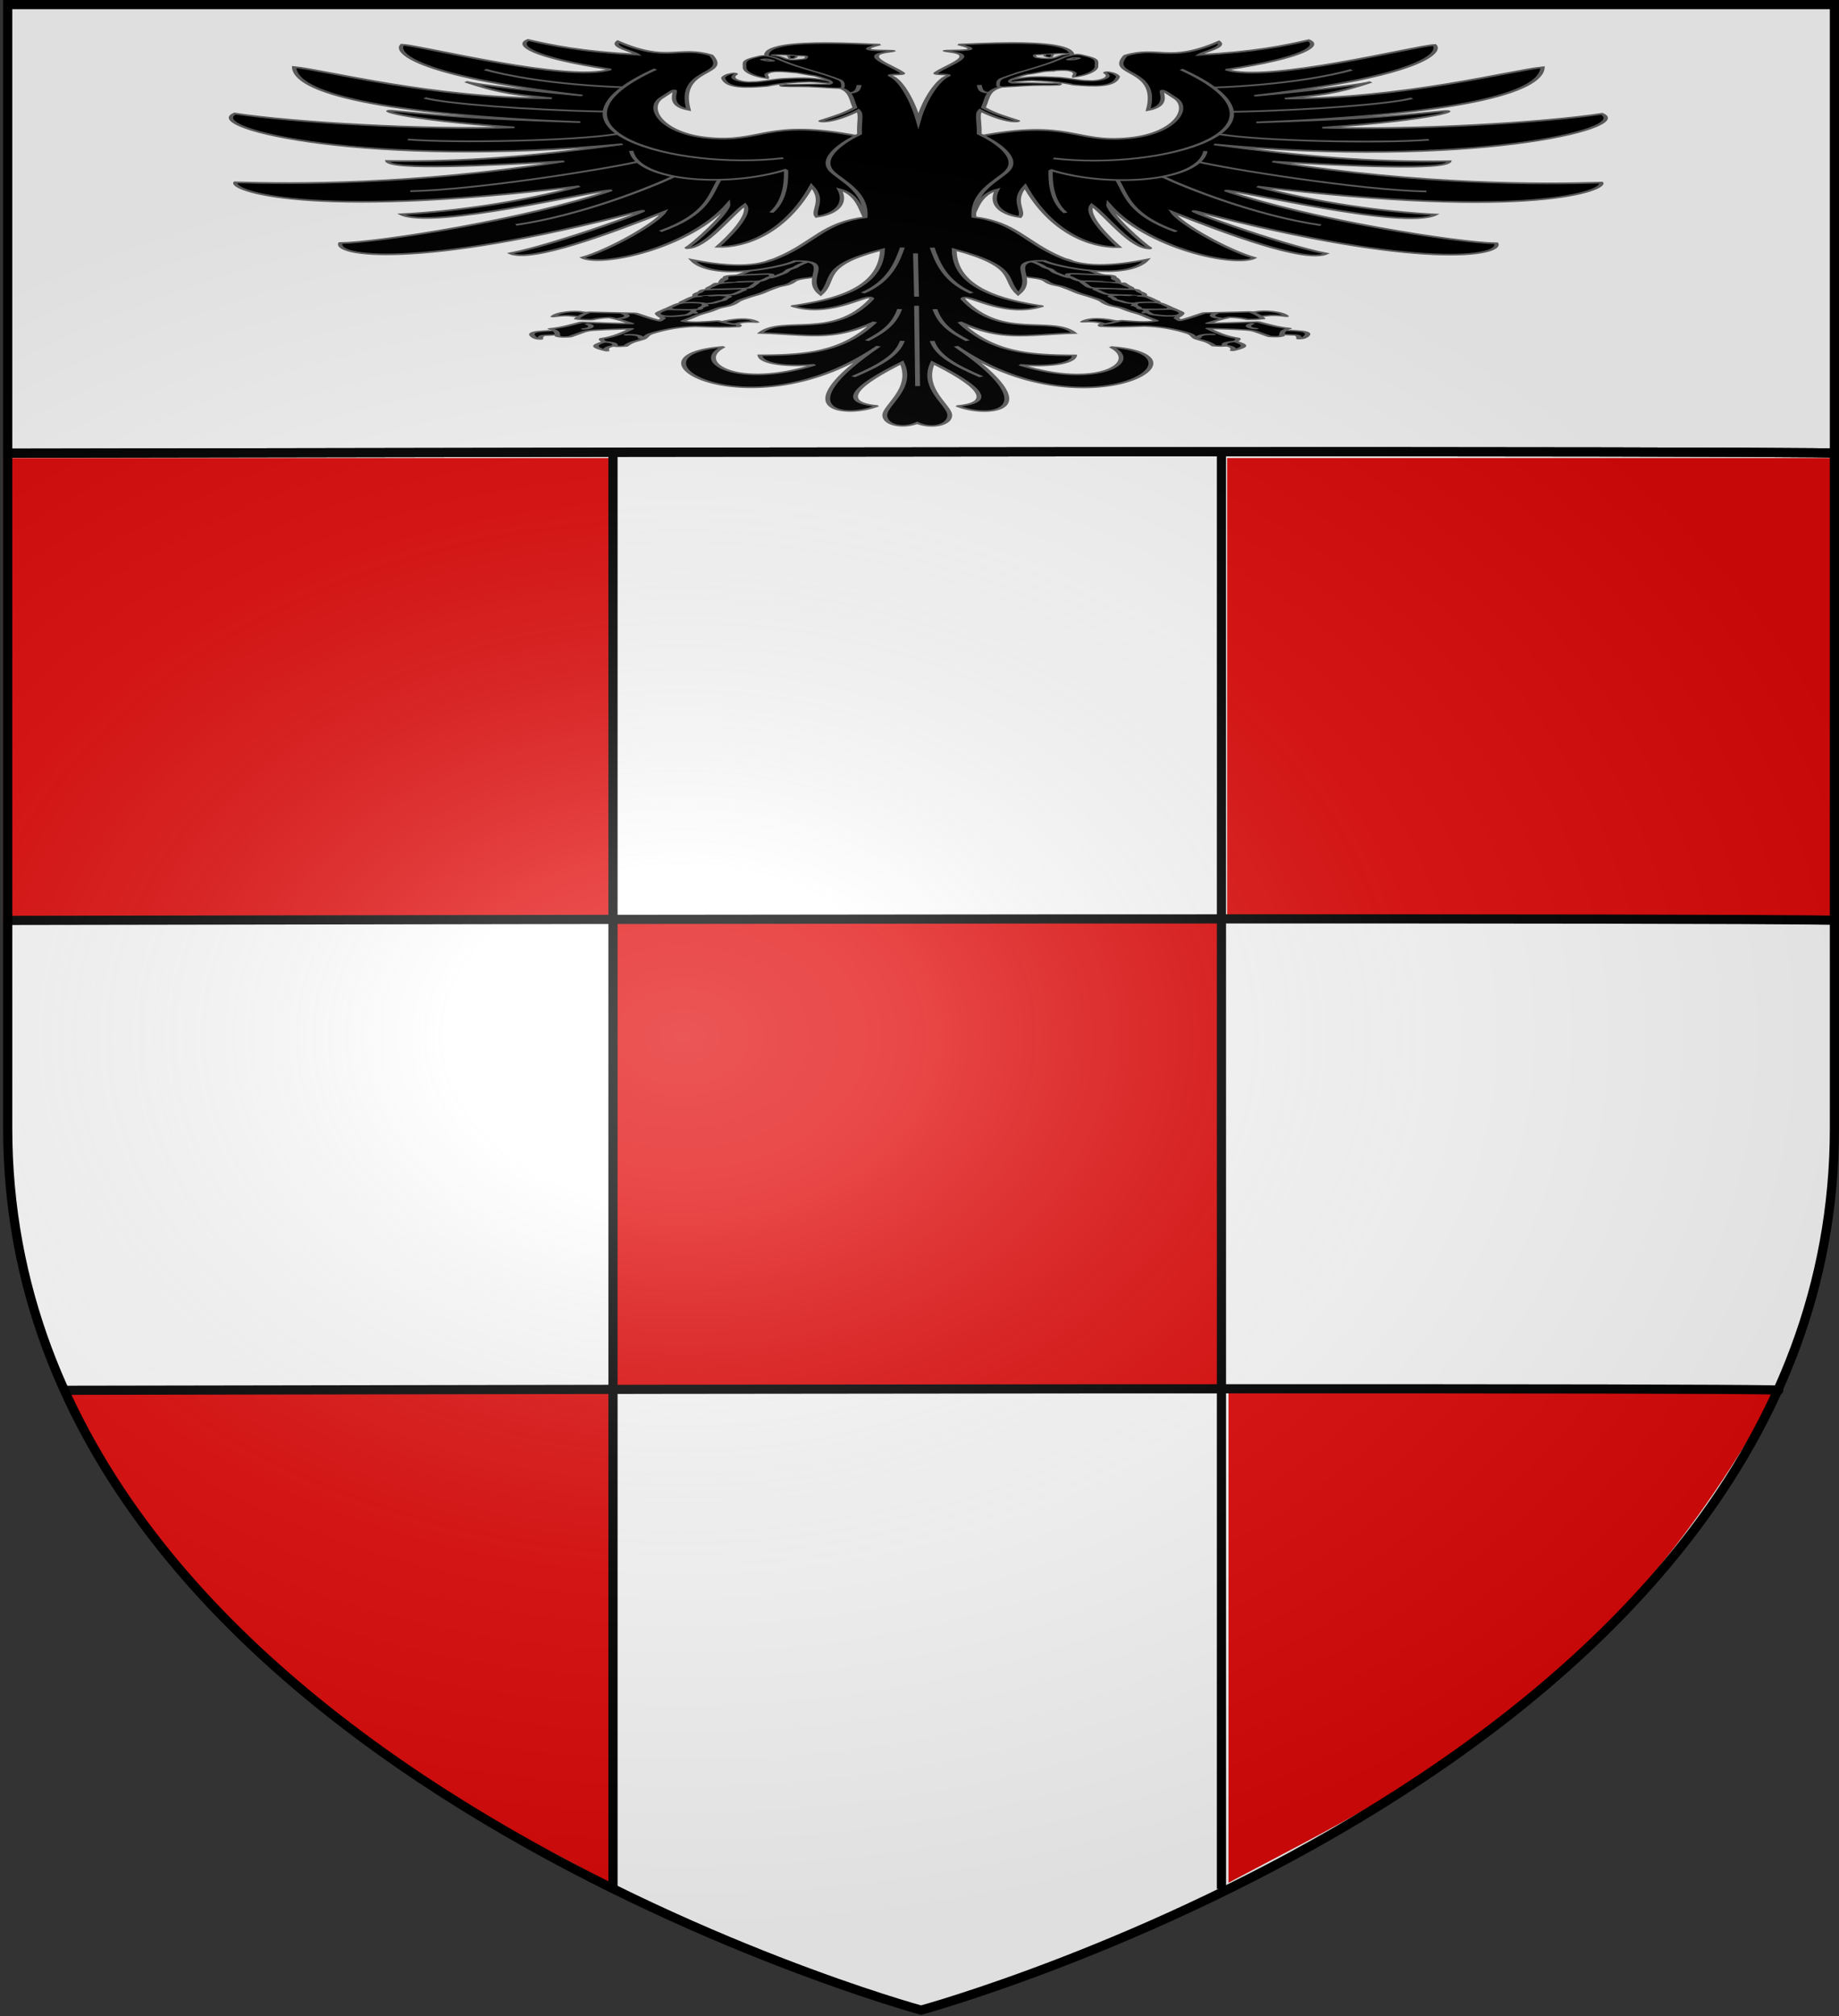
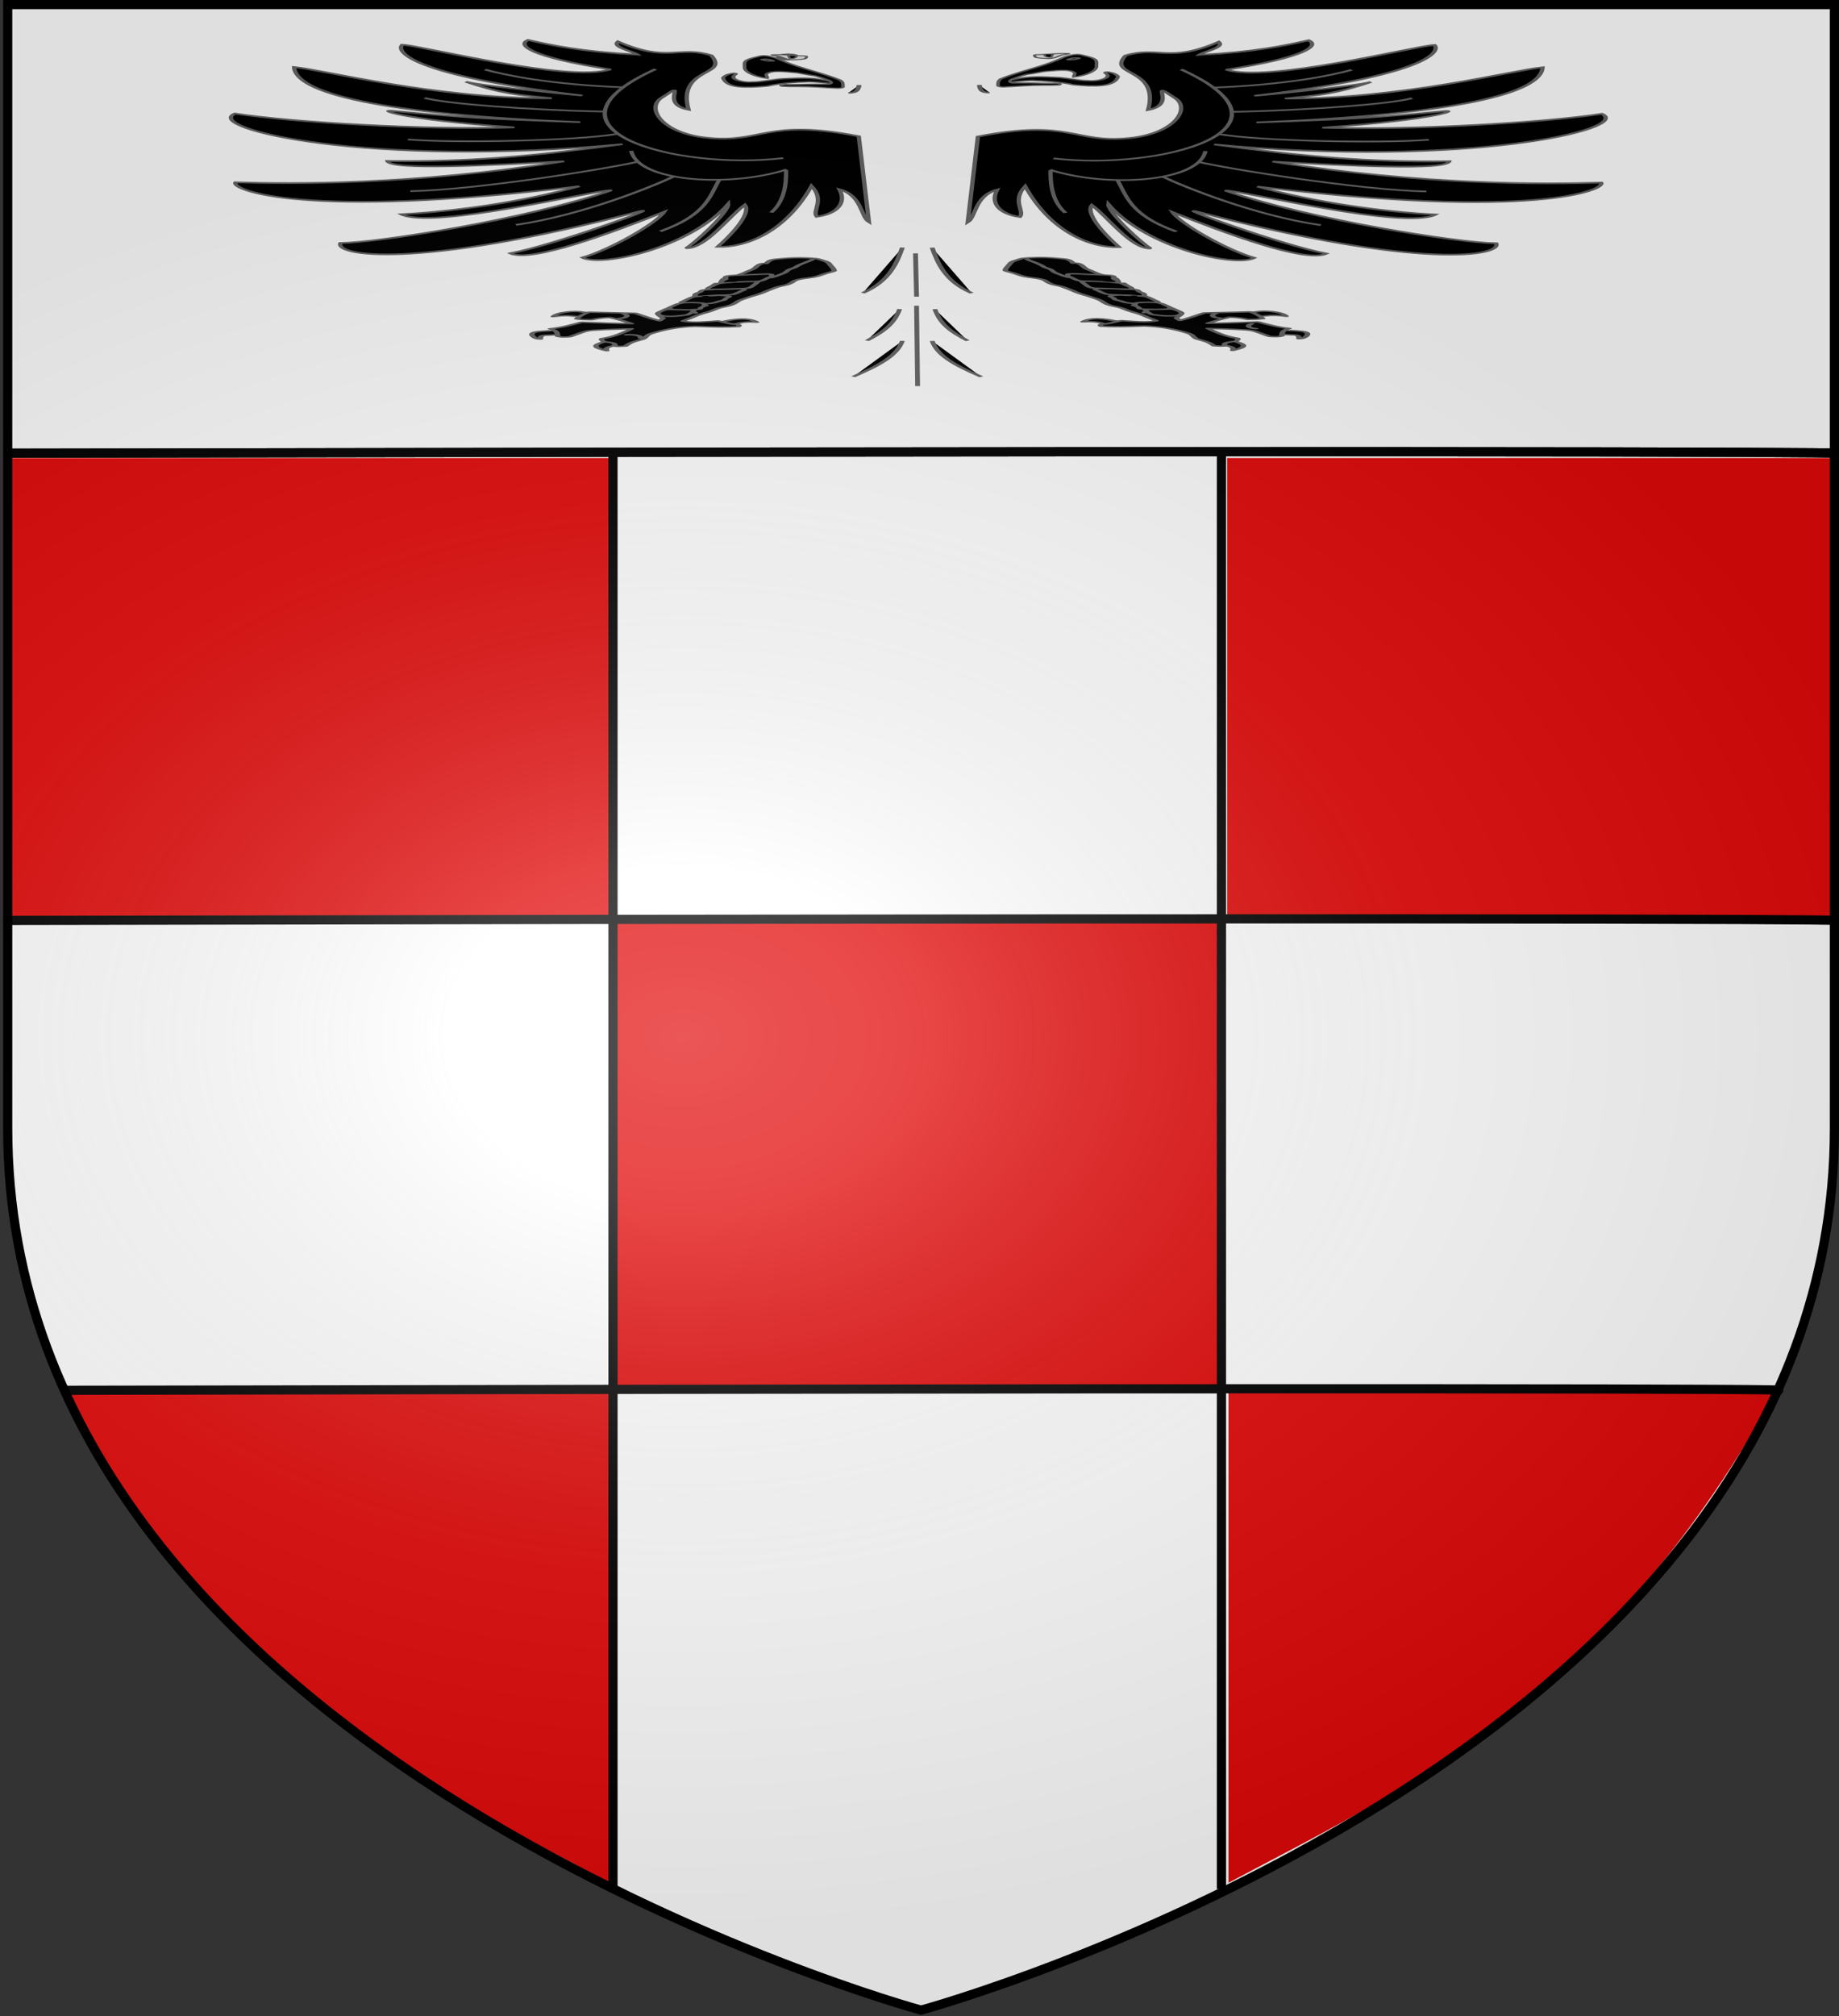
<svg xmlns="http://www.w3.org/2000/svg" xmlns:ns1="http://sodipodi.sourceforge.net/DTD/sodipodi-0.dtd" xmlns:ns2="http://www.inkscape.org/namespaces/inkscape" xmlns:xlink="http://www.w3.org/1999/xlink" height="658.974" width="601.465" version="1.0" id="svg2" ns1:version="0.32" ns2:version="0.46" ns1:docname="Blason_ville_It_Gignod_(AO).svg" ns1:docbase="C:\Documents and Settings\Propriétaire\Bureau" ns2:export-filename="/Users/olivier/Desktop/Blason Rouge/Blason_Vide_3D.png" ns2:export-xdpi="144" ns2:export-ydpi="144" ns2:output_extension="org.inkscape.output.svg.inkscape">
  <rect width="100%" height="100%" fill="#333333" stroke="none" />
  <ns1:namedview ns2:window-height="1113" ns2:window-width="1595" ns2:pageshadow="2" ns2:pageopacity="0.0" guidetolerance="10.0" gridtolerance="10.0" objecttolerance="10.0" borderopacity="1.0" bordercolor="#666666" pagecolor="#ffffff" id="base" showgrid="true" height="660px" ns2:zoom="0.87897132" ns2:cx="17.951067" ns2:cy="329.48697" ns2:window-x="1718" ns2:window-y="16" ns2:current-layer="layer4" showguides="true" ns2:guide-bbox="true" ns2:snap-nodes="false">
    <ns2:grid type="xygrid" id="grid2423" visible="true" enabled="true" spacingx="30px" spacingy="30px" />
  </ns1:namedview>
  <desc id="desc4">Flag of Canton of Valais (Wallis)</desc>
  <defs id="defs6">
    <linearGradient id="linearGradient2893">
      <stop style="stop-color:white;stop-opacity:0.314;" offset="0" id="stop2895" />
      <stop id="stop2897" offset="0.19" style="stop-color:white;stop-opacity:0.251;" />
      <stop style="stop-color:#6b6b6b;stop-opacity:0.125;" offset="0.6" id="stop2901" />
      <stop style="stop-color:black;stop-opacity:0.125;" offset="1" id="stop2899" />
    </linearGradient>
    <radialGradient ns2:collect="always" xlink:href="#linearGradient2893" id="radialGradient3163" gradientUnits="userSpaceOnUse" gradientTransform="matrix(1.354,0,0,0.977,-77.582,118.629)" cx="221.445" cy="226.331" fx="221.445" fy="226.331" r="300" />
    <pattern patternUnits="userSpaceOnUse" width="178.168" height="199.71" patternTransform="translate(-328.318,-112.593)" id="pattern4124">
      <g transform="matrix(0.806,0,0,0.77,264.813,86.782)" id="g4119">
        <path style="fill:#fcef3c;fill-opacity:1;stroke:#000000;stroke-width:3.807;stroke-miterlimit:4;stroke-dasharray:none;stroke-opacity:1;display:inline" ns1:nodetypes="cccccccccccccccccccccccccccccccccccccccc" id="path4262" d="M -267.374,-6.853 L -272.223,16.977 L -277.071,-6.853 L -277.071,-26.381 L -277.071,-51.594 L -302.284,-51.594 L -302.284,-37.048 L -311.982,-37.048 L -311.982,-51.594 L -326.528,-51.594 L -326.528,-61.291 L -311.982,-61.291 L -311.982,-75.837 L -302.284,-75.837 L -302.284,-61.291 L -277.071,-61.291 L -277.071,-86.504 L -291.617,-86.504 L -291.617,-96.202 L -277.071,-96.202 L -277.071,-110.748 L -267.374,-110.748 L -267.374,-96.202 L -252.828,-96.202 L -252.828,-86.504 L -267.374,-86.504 L -267.374,-61.291 L -242.161,-61.291 L -242.161,-75.837 L -232.463,-75.837 L -232.463,-61.291 L -217.917,-61.291 L -217.917,-51.594 L -232.463,-51.594 L -232.463,-37.048 L -242.161,-37.048 L -242.161,-51.594 L -267.374,-51.594 L -267.374,-26.381 L -267.374,-6.853 z" ns2:tile-cx="-271.30875" ns2:tile-cy="-47.720769" ns2:tile-w="108.61065" ns2:tile-h="127.72503" ns2:tile-x0="-325.61408" ns2:tile-y0="-111.58328" />
        <use height="658.974" width="601.465" x="0" y="0" ns2:tiled-clone-of="#path4262" xlink:href="#path4262" id="use2607" />
        <use height="658.974" width="601.465" x="0" y="0" ns2:tiled-clone-of="#path4262" xlink:href="#path4262" transform="translate(108.611,127.725)" id="use2613" />
      </g>
    </pattern>
  </defs>
  <g ns2:groupmode="layer" id="layer3" ns2:label="Fond écu" style="display:inline" transform="translate(0.914,-0.835)">
    <path ns1:nodetypes="cccccc" d="M 300.809,658.259 C 300.809,658.259 599.532,576.876 599.532,370.046 C 599.532,163.217 599.532,2.708 599.532,2.708 L 2.086,2.708 L 2.086,370.046 C 2.086,576.876 300.809,658.259 300.809,658.259 z" style="opacity:1;fill:#ffffff;fill-opacity:1;fill-rule:evenodd;stroke:none;stroke-width:3;stroke-linecap:butt;stroke-linejoin:miter;stroke-miterlimit:4;stroke-dasharray:none;stroke-opacity:1;display:inline" id="path2458" ns2:export-xdpi="144" ns2:export-ydpi="144" />
  </g>
  <g ns2:groupmode="layer" id="layer4" ns2:label="Meubles" style="opacity:1;display:inline" transform="translate(0.914,-0.835)">
    <g id="g6475" ns2:label="Calque 1" transform="matrix(1.001,0,0,0.725,-63.128,-176.192)" style="opacity:1;stroke:none">
      <g transform="translate(62.857,493.791)" style="opacity:1;display:inline;stroke:none" id="g6477">
        <g id="g5810" style="stroke:none" />
        <g id="g6515" style="stroke:none">
          <rect id="rect4923" style="opacity:1;fill:none;fill-opacity:1;fill-rule:nonzero;stroke:none;stroke-width:7.56;stroke-linecap:round;stroke-linejoin:round;stroke-miterlimit:4;stroke-dasharray:none;stroke-opacity:1;display:inline" y="3.375078e-14" x="0" height="660" width="600" />
        </g>
      </g>
      <rect y="686.648" x="314.286" height="45.714" width="0" id="rect4632" style="fill:#ff0000;fill-opacity:1;stroke-width:5.394;stroke-miterlimit:4;stroke-dasharray:none;stroke:none" />
    </g>
    <path style="opacity:1;fill:#e20909;fill-opacity:1;fill-rule:nonzero;stroke:none;stroke-width:3;stroke-linecap:butt;stroke-linejoin:miter;marker:none;marker-start:none;marker-mid:none;marker-end:none;stroke-miterlimit:4;stroke-dasharray:none;stroke-dashoffset:0;stroke-opacity:1;visibility:visible;display:inline;overflow:visible" d="M 0.212,150.567 L 0.212,302.372 L 200.157,302.372 C 200.157,189.349 200.157,150.567 200.157,150.567 L 0.212,150.567 z" id="rect2792" />
    <use x="0" y="0" xlink:href="#rect2792" id="use2427" transform="translate(400.229,0)" width="601.465" height="658.974" style="stroke:none" />
    <use x="0" y="0" xlink:href="#rect2792" id="use2429" transform="translate(199.473,151.313)" width="601.465" height="658.974" style="stroke:none" />
    <path id="use2431" d="M 18.799,454.332 C 74.779,555.707 137.648,583.92 198.744,616.375 C 198.744,495.73 198.744,454.332 198.744,454.332 L 18.799,454.332 z" style="fill:#e20909;fill-opacity:1;fill-rule:nonzero;stroke:none;stroke-width:3;stroke-linecap:butt;stroke-linejoin:miter;marker:none;marker-start:none;marker-mid:none;marker-end:none;stroke-miterlimit:4;stroke-dasharray:none;stroke-dashoffset:0;stroke-opacity:1;visibility:visible;display:inline;overflow:visible" ns1:nodetypes="cccc" />
    <use x="0" y="0" xlink:href="#use2431" id="use2437" transform="matrix(-1,0,0,1,599.634,-0.138)" width="601.465" height="658.974" style="stroke:none" />
    <path style="fill:none;fill-rule:evenodd;stroke:#000000;stroke-width:3;stroke-linecap:butt;stroke-linejoin:miter;stroke-opacity:1;stroke-miterlimit:4;stroke-dasharray:none" d="M 2.275,148.15 C 598.427,147.012 602.978,148.15 602.978,148.15" id="path3209" transform="translate(-0.914,0.835)" />
    <use x="0" y="0" xlink:href="#path3209" id="use3211" />
    <use style="opacity:1;display:inline" x="0" y="0" xlink:href="#path3209" id="use3213" transform="translate(-1.138,152.704)" width="601.465" height="658.974" />
    <path id="use3215" d="M 20.702,455.277 C 616.854,454.14 580.405,455.277 580.405,455.277" style="opacity:1;fill:none;fill-rule:evenodd;stroke:#000000;stroke-width:3;stroke-linecap:butt;stroke-linejoin:miter;stroke-miterlimit:4;stroke-dasharray:none;stroke-opacity:1" ns1:nodetypes="cc" />
    <path id="use3219" d="M 199.573,618.274 L 199.573,149.746" style="opacity:1;fill:none;fill-rule:evenodd;stroke:#000000;stroke-width:3;stroke-linecap:butt;stroke-linejoin:miter;stroke-miterlimit:4;stroke-dasharray:none;stroke-opacity:1" ns1:nodetypes="cc" />
    <use x="0" y="0" xlink:href="#use3219" id="use3223" transform="translate(199,0)" width="601.465" height="658.974" />
    <g transform="matrix(1,0,0,0.311,561.595,-160.358)" style="display:inline" id="g2811">
      <g transform="matrix(-0.788,0,0,0.991,39.002,494.964)" style="fill:#000000;stroke:#666666;stroke-width:1.792;stroke-opacity:1;display:inline" id="g27616">
        <path d="M 296.228,82.542 C 282.841,71.898 278.126,90.64 257.513,67.953 C 254.767,73.884 263.586,78.121 265.679,81.783 C 241.871,78.53 230.46,72.055 220.231,66.332 C 215.388,71.67 221.3,84.48 254.341,97.453 C 237.012,111.738 175.58,72.02 167.978,71.269 C 164.952,79.188 173.424,104.331 240.899,124.577 C 250.74,127.337 199.292,114.889 194.31,110.442 C 209.898,123.966 216.536,124.44 229.982,128.097 C 181.177,128.538 135.109,97.793 123.104,94.956 C 123.546,122.34 158.54,145.224 241.867,153.375 C 200.389,149.802 190.856,147.904 164.778,141.638 C 156.82,139.089 165.73,150.361 214.471,158.952 C 176.502,161.763 122.968,153.705 98.506,144.29 C 85.16,160.059 154.616,202.071 259.4,176.726 C 220.721,190.031 195.273,195.673 161.791,194.584 C 162.937,204.825 204.755,199.15 235.139,194.903 C 172.249,220.223 122.503,219.024 98.808,217.235 C 96.44,224.875 126.868,257.072 241.463,221.359 C 216.841,238.636 189.195,248.218 167.505,251.092 C 180.199,268.013 248.659,224.877 254.736,225.714 C 218.903,256.899 157.786,281.125 142.347,281.618 C 139.686,294.63 172.429,310.677 265.955,248.348 C 277.88,240.401 232.056,283.042 212.817,292.542 C 221.502,302.832 254.548,270.893 276.732,248.517 C 273.563,260.716 254.261,288.673 242.728,297.037 C 250.289,307.413 286.916,287.604 303.273,240.105 C 303.729,248.727 288.486,283.707 285.738,287.026 C 293.635,288.055 303.695,253.166 310.165,241.077 C 313.262,251.147 303.016,276.459 298.846,285.613 C 310.288,286.699 326.979,270.484 337.856,221.025 C 343.585,236.554 337.899,247.346 340.056,253.704 C 348.644,250.44 352.482,238.911 349.446,224.72 C 358.934,231.243 358.257,253.998 361.678,259.293 L 357.458,168.379 C 318.989,149.2 317.74,175.953 294.452,169.961 C 275.611,165.113 269.16,138.6 275.425,127.899 C 288.077,106.29 273.663,133.724 286.807,140.166 C 281.777,94.431 304.148,105.154 296.228,82.542 z" style="fill:#000000;fill-opacity:1;fill-rule:evenodd;stroke:#666666;stroke-width:1.792px;stroke-linecap:butt;stroke-linejoin:miter;stroke-opacity:1" id="path27620" />
        <g style="fill:#000000;stroke:#666666;stroke-width:1.792;stroke-opacity:1" id="g27622">
          <g style="fill:#000000;stroke:#666666;stroke-width:1.792;stroke-opacity:1" id="g27624">
            <g style="fill:#000000;stroke:#666666;stroke-width:1.792;stroke-opacity:1;display:inline" id="g27626">
              <path d="M 273.134,97.116 C 219.052,159.756 280.842,205.02 326.123,191.532" style="fill:none;fill-rule:evenodd;stroke:#666666;stroke-width:1.792px;stroke-linecap:butt;stroke-linejoin:miter;stroke-opacity:1" id="path27628" />
              <path d="M 202.321,97.597 C 210.579,103.622 229.635,113.458 259.164,116.384" style="fill:#000000;fill-rule:evenodd;stroke:#666666;stroke-width:1.792px;stroke-linecap:butt;stroke-linejoin:miter;stroke-opacity:1" id="path27630" />
              <path d="M 177.272,127.705 C 185.529,133.729 220.482,140.675 251.938,142.156" style="fill:#000000;fill-rule:evenodd;stroke:#666666;stroke-width:1.792px;stroke-linecap:butt;stroke-linejoin:miter;stroke-opacity:1;display:inline" id="path27632" />
              <path d="M 170.287,171.782 C 190.587,175.88 239.51,173.191 256.996,166.001" style="fill:#000000;fill-rule:evenodd;stroke:#666666;stroke-width:1.792px;stroke-linecap:butt;stroke-linejoin:miter;stroke-opacity:1;display:inline" id="path27634" />
            </g>
            <path d="M 171.329,226.614 C 199.058,225.275 254.683,202.212 266.215,195.064" style="fill:#000000;fill-rule:evenodd;stroke:#666666;stroke-width:1.792px;stroke-linecap:butt;stroke-linejoin:miter;stroke-opacity:1;display:inline" id="path27636" />
            <path d="M 263.018,183.825 C 265.815,216.79 303.786,223.022 327.568,203.575" style="fill:#000000;fill-rule:evenodd;stroke:#666666;stroke-width:1.792px;stroke-linecap:butt;stroke-linejoin:miter;stroke-opacity:1" id="path27638" />
            <path d="M 215.134,262.355 C 242.381,252.344 271.994,221.574 280.635,211.054" style="fill:#000000;fill-rule:evenodd;stroke:#666666;stroke-width:1.792px;stroke-linecap:butt;stroke-linejoin:miter;stroke-opacity:1;display:inline" id="path27640" />
            <path d="M 275.067,269.208 C 294.607,251.491 295.725,230.836 299.549,214.536" style="fill:#000000;fill-rule:evenodd;stroke:#666666;stroke-width:1.792px;stroke-linecap:butt;stroke-linejoin:miter;stroke-opacity:1;display:inline" id="path27642" />
            <path d="M 321.108,249.29 C 327.641,235.426 327.314,211.881 327.284,204.252" style="fill:#000000;fill-rule:evenodd;stroke:#666666;stroke-width:1.792px;stroke-linecap:butt;stroke-linejoin:miter;stroke-opacity:1;display:inline" id="path27644" />
          </g>
        </g>
      </g>
      <g transform="matrix(0.788,0,0,0.991,-563.318,494.675)" style="fill:#000000;fill-opacity:1;stroke:#666666;stroke-width:1.792;stroke-opacity:1" id="g27600">
        <path d="M 331.346,83.689 C 331.346,84.767 330.552,85.64 329.572,85.64 C 328.593,85.64 327.798,84.767 327.798,83.689 C 327.798,82.612 328.593,81.738 329.572,81.738 C 330.552,81.738 331.346,82.612 331.346,83.689 z" transform="matrix(1.4,0,0,1,-133.248,0.581)" style="opacity:1;fill:#000000;fill-opacity:1;fill-rule:nonzero;stroke:#666666;stroke-width:3.584;stroke-linecap:round;stroke-linejoin:miter;stroke-miterlimit:4;stroke-dasharray:none;stroke-opacity:1" id="path7985" />
        <path d="M 296.228,82.542 C 282.841,71.898 278.126,90.64 257.513,67.953 C 254.767,73.884 263.586,78.121 265.679,81.783 C 241.871,78.53 230.46,72.055 220.231,66.332 C 215.388,71.67 221.3,84.48 254.341,97.453 C 237.012,111.738 175.58,72.02 167.978,71.269 C 164.952,79.188 173.424,104.331 240.899,124.577 C 250.74,127.337 199.292,114.889 194.31,110.442 C 209.898,123.966 216.536,124.44 229.982,128.097 C 181.177,128.538 135.109,97.793 123.104,94.956 C 123.546,122.34 158.54,145.224 241.867,153.375 C 200.389,149.802 190.856,147.904 164.778,141.638 C 156.82,139.089 165.73,150.361 214.471,158.952 C 176.502,161.763 122.968,153.705 98.506,144.29 C 85.16,160.059 154.616,202.071 259.4,176.726 C 220.721,190.031 195.273,195.673 161.791,194.584 C 162.937,204.825 204.755,199.15 235.139,194.903 C 172.249,220.223 122.503,219.024 98.808,217.235 C 96.44,224.875 126.868,257.072 241.463,221.359 C 216.841,238.636 189.195,248.218 167.505,251.092 C 180.199,268.013 248.659,224.877 254.736,225.714 C 218.903,256.899 157.786,281.125 142.347,281.618 C 139.686,294.63 172.429,310.677 265.955,248.348 C 277.88,240.401 232.056,283.042 212.817,292.542 C 221.502,302.832 254.548,270.893 276.732,248.517 C 273.563,260.716 254.261,288.673 242.728,297.037 C 250.289,307.413 286.916,287.604 303.273,240.105 C 303.729,248.727 288.486,283.707 285.738,287.026 C 293.635,288.055 303.695,253.166 310.165,241.077 C 313.262,251.147 303.016,276.459 298.846,285.613 C 310.288,286.699 326.979,270.484 337.856,221.025 C 343.585,236.554 337.899,247.346 340.056,253.704 C 348.644,250.44 352.482,238.911 349.446,224.72 C 358.934,231.243 358.257,253.998 361.678,259.293 L 357.458,168.379 C 318.989,149.2 317.74,175.953 294.452,169.961 C 275.611,165.113 269.16,138.6 275.425,127.899 C 288.077,106.29 273.663,133.724 286.807,140.166 C 281.777,94.431 304.148,105.154 296.228,82.542 z" style="fill:#000000;fill-opacity:1;fill-rule:evenodd;stroke:#666666;stroke-width:1.792px;stroke-linecap:butt;stroke-linejoin:miter;stroke-opacity:1" id="path25522" />
        <g style="fill:#000000;fill-opacity:1;stroke:#666666;stroke-width:1.792;stroke-opacity:1" id="g26517">
          <g style="fill:#000000;fill-opacity:1;stroke:#666666;stroke-width:1.792;stroke-opacity:1" id="g26535">
            <g style="fill:#000000;fill-opacity:1;stroke:#666666;stroke-width:1.792;stroke-opacity:1;display:inline" id="g26524">
              <path d="M 273.134,97.116 C 219.052,159.756 280.842,205.02 326.123,191.532" style="fill:none;fill-opacity:1;fill-rule:evenodd;stroke:#666666;stroke-width:1.792px;stroke-linecap:butt;stroke-linejoin:miter;stroke-opacity:1" id="path26493" />
              <path d="M 202.321,97.597 C 210.579,103.622 229.635,113.458 259.164,116.384" style="fill:#000000;fill-opacity:1;fill-rule:evenodd;stroke:#666666;stroke-width:1.792px;stroke-linecap:butt;stroke-linejoin:miter;stroke-opacity:1" id="path26495" />
              <path d="M 177.272,127.705 C 185.529,133.729 220.482,140.675 251.938,142.156" style="fill:#000000;fill-opacity:1;fill-rule:evenodd;stroke:#666666;stroke-width:1.792px;stroke-linecap:butt;stroke-linejoin:miter;stroke-opacity:1;display:inline" id="path26497" />
              <path d="M 170.287,171.782 C 190.587,175.88 239.51,173.191 256.996,166.001" style="fill:#000000;fill-opacity:1;fill-rule:evenodd;stroke:#666666;stroke-width:1.792px;stroke-linecap:butt;stroke-linejoin:miter;stroke-opacity:1;display:inline" id="path26501" />
            </g>
            <path d="M 171.329,226.614 C 199.058,225.275 254.683,202.212 266.215,195.064" style="fill:#000000;fill-opacity:1;fill-rule:evenodd;stroke:#666666;stroke-width:1.792px;stroke-linecap:butt;stroke-linejoin:miter;stroke-opacity:1;display:inline" id="path26499" />
            <path d="M 263.018,183.825 C 265.815,216.79 303.786,223.022 327.568,203.575" style="fill:#000000;fill-opacity:1;fill-rule:evenodd;stroke:#666666;stroke-width:1.792px;stroke-linecap:butt;stroke-linejoin:miter;stroke-opacity:1" id="path26503" />
            <path d="M 215.134,262.355 C 242.381,252.344 271.994,221.574 280.635,211.054" style="fill:#000000;fill-opacity:1;fill-rule:evenodd;stroke:#666666;stroke-width:1.792px;stroke-linecap:butt;stroke-linejoin:miter;stroke-opacity:1;display:inline" id="path26505" />
            <path d="M 275.067,269.208 C 294.607,251.491 295.725,230.836 299.549,214.536" style="fill:#000000;fill-opacity:1;fill-rule:evenodd;stroke:#666666;stroke-width:1.792px;stroke-linecap:butt;stroke-linejoin:miter;stroke-opacity:1;display:inline" id="path26507" />
            <path d="M 321.108,249.29 C 327.641,235.426 327.314,211.881 327.284,204.252" style="fill:#000000;fill-opacity:1;fill-rule:evenodd;stroke:#666666;stroke-width:1.792px;stroke-linecap:butt;stroke-linejoin:miter;stroke-opacity:1;display:inline" id="path26509" />
          </g>
        </g>
      </g>
      <g style="fill:#000000;fill-opacity:1;stroke:#666666;stroke-width:5.148" transform="matrix(-0.346,4.601816e-2,4.9001271e-2,0.27,-1567.798,1124.674)" id="g5944">
        <path id="path5946" style="fill:#000000;fill-opacity:1;fill-rule:nonzero;stroke:#666666;stroke-width:5.148;stroke-linecap:round;stroke-linejoin:round;marker:none;marker-start:none;marker-mid:none;marker-end:none;stroke-miterlimit:4;stroke-dasharray:none;stroke-dashoffset:0;stroke-opacity:1;visibility:visible;display:inline;overflow:visible" d="M -3490.233,-349.829 C -3490.256,-350.255 -3489.153,-367.07 -3489.157,-366.924 C -3489.162,-366.778 -3468.798,-365.503 -3465.38,-364.356 C -3459.54,-362.398 -3456.772,-355.487 -3458.858,-344.033 C -3459.781,-340.258 -3460.54,-336.267 -3463.84,-335.606 C -3465.508,-351.961 -3469.803,-348.767 -3473.251,-349.049 C -3477.419,-349.39 -3490.211,-349.404 -3490.233,-349.829 z" />
        <path id="path5948" style="fill:#000000;fill-opacity:1;fill-rule:nonzero;stroke:#666666;stroke-width:5.148;stroke-linecap:round;stroke-linejoin:round;marker:none;marker-start:none;marker-mid:none;marker-end:none;stroke-miterlimit:4;stroke-dasharray:none;stroke-dashoffset:0;stroke-opacity:1;visibility:visible;display:inline;overflow:visible" d="M -3527.086,-423.748 L -3517.548,-411.25 L -3505.873,-417.983 C -3501.942,-421.324 -3495.639,-421.599 -3487.681,-418.821 C -3494.312,-437.018 -3511.891,-437.819 -3516.738,-431.926 L -3527.086,-423.748 z" />
        <path id="path5950" style="fill:#000000;fill-opacity:1;fill-rule:nonzero;stroke:#666666;stroke-width:5.148;stroke-linecap:round;stroke-linejoin:round;marker:none;marker-start:none;marker-mid:none;marker-end:none;stroke-miterlimit:4;stroke-dasharray:none;stroke-dashoffset:0;stroke-opacity:1;visibility:visible;display:inline;overflow:visible" d="M -3536.157,-301.683 C -3544.756,-304.85 -3536.665,-330.097 -3525.831,-319.584 C -3514.997,-309.071 -3502.746,-301.167 -3518.878,-280.804 C -3518.041,-296.578 -3527.559,-298.517 -3536.157,-301.683 z" />
        <path id="path5952" style="fill:#000000;fill-opacity:1;fill-rule:nonzero;stroke:#666666;stroke-width:5.148;stroke-linecap:round;stroke-linejoin:round;marker:none;marker-start:none;marker-mid:none;marker-end:none;stroke-miterlimit:4;stroke-dasharray:none;stroke-dashoffset:0;stroke-opacity:1;visibility:visible;display:inline;overflow:visible" d="M -3637.094,-370.201 C -3656.479,-384.952 -3668.231,-383.365 -3672.522,-365.804 C -3660.997,-370.391 -3654.202,-366.218 -3649.842,-357.53" />
        <path style="fill:#000000;fill-opacity:1;fill-rule:nonzero;stroke:#666666;stroke-width:5.148;stroke-linecap:round;stroke-linejoin:round;marker:none;marker-start:none;marker-mid:none;marker-end:none;stroke-miterlimit:4;stroke-dasharray:none;stroke-dashoffset:0;stroke-opacity:1;visibility:visible;display:inline;overflow:visible" d="M -3740.996,-604.33 C -3734.342,-604.374 -3726.679,-602.742 -3723.246,-601.83 C -3718.101,-600.464 -3715.165,-593.091 -3712.996,-587.33 C -3705.054,-591.549 -3702.244,-572.251 -3695.965,-565.58 C -3690.755,-560.045 -3688.419,-555.746 -3684.028,-551.08 C -3677.766,-544.429 -3671.604,-543.352 -3666.965,-538.424 C -3663.489,-534.731 -3661.447,-523.988 -3660.153,-518.487 C -3660.104,-518.281 -3659.932,-517.931 -3659.715,-517.518 L -3655.715,-519.174 L -3637.121,-484.955 C -3626.083,-469.454 -3615.028,-453.63 -3614.09,-449.643 C -3612.108,-441.221 -3601.993,-436.78 -3598.746,-433.33 C -3593.061,-427.291 -3591.455,-421.954 -3586.809,-417.018 C -3584.483,-414.547 -3585.85,-404.894 -3588.403,-395.268 L -3583.621,-386.487 C -3576.999,-394.822 -3571.313,-407.796 -3565.246,-418.83 L -3523.309,-430.174 C -3517.607,-425.028 -3512.342,-416.587 -3508.028,-406.58 C -3512.121,-402.715 -3516.792,-401.761 -3521.496,-400.862 C -3527.284,-405.052 -3533.289,-407.046 -3539.559,-406.33 C -3548.122,-396.359 -3551.268,-388.629 -3556.34,-380.112 C -3544.647,-382.185 -3529.976,-386.985 -3510.746,-393.112 C -3501.208,-385.674 -3491.022,-376.239 -3478.465,-373.143 C -3479.83,-370.84 -3480.775,-368.545 -3481.403,-366.268 C -3483.485,-358.708 -3482.088,-351.283 -3481.121,-343.83 C -3484.662,-337.528 -3488.845,-340.233 -3491.934,-339.33 C -3507.918,-356.383 -3508.689,-359.497 -3517.746,-360.768 C -3536.066,-362.056 -3542.336,-360.709 -3553.371,-360.393 C -3544.484,-347.795 -3534.191,-333.421 -3520.871,-327.768 C -3519.258,-324.168 -3519.856,-320.011 -3521.059,-315.705 C -3533.569,-308.471 -3528.71,-303.16 -3529.121,-296.58 C -3530.649,-294.778 -3534.496,-295.034 -3538.528,-295.424 C -3546.486,-312.202 -3551.948,-312.484 -3558.403,-319.362 C -3562.832,-325.949 -3563.606,-333.618 -3568.309,-338.237 C -3584.288,-353.932 -3599.27,-360.082 -3613.403,-359.455 C -3630.899,-353.845 -3641.046,-351.117 -3653.09,-351.799 C -3653.242,-354.433 -3655.696,-353.83 -3653.84,-359.862 C -3648.913,-360.192 -3643.039,-370.055 -3637.496,-376.643 C -3625.811,-375.59 -3613.433,-372.507 -3605.184,-381.237 L -3606.371,-383.268 C -3607.744,-384.841 -3609.136,-386.405 -3610.684,-388.049 C -3615.895,-393.584 -3618.229,-397.884 -3622.621,-402.549 C -3627.832,-408.084 -3631.886,-410.54 -3636.278,-415.205 C -3642.452,-421.765 -3642.969,-425.11 -3651.621,-429.705 C -3657.921,-433.051 -3662.348,-439.861 -3665.246,-446.018 C -3668.121,-452.126 -3673.466,-456.568 -3677.184,-460.518 C -3682.395,-466.053 -3686.448,-468.54 -3690.84,-473.205 C -3696.051,-478.741 -3698.386,-483.009 -3702.778,-487.674 C -3708.59,-493.848 -3709.515,-496.687 -3716.434,-500.362 C -3722.356,-503.507 -3725.955,-509.729 -3728.371,-514.862 C -3731.434,-521.37 -3737.522,-524.092 -3743.715,-525.737 C -3751.136,-527.707 -3755.096,-532.402 -3759.059,-536.612 C -3765.557,-543.514 -3766.314,-542.481 -3770.996,-547.455 C -3773.545,-550.163 -3770.996,-570.338 -3770.996,-574.643 C -3770.996,-585.529 -3767.277,-588.008 -3764.184,-594.58 C -3761.492,-600.299 -3752.635,-602.179 -3747.121,-603.643 C -3745.323,-604.12 -3743.214,-604.316 -3740.996,-604.33 z" id="path5954" />
        <path id="path5956" style="fill:#000000;fill-opacity:1;fill-rule:nonzero;stroke:#666666;stroke-width:5.148;stroke-linecap:round;stroke-linejoin:round;marker:none;marker-start:none;marker-mid:none;marker-end:none;stroke-miterlimit:4;stroke-dasharray:none;stroke-dashoffset:0;stroke-opacity:1;visibility:visible;display:inline;overflow:visible" d="M -3637.757,-484.659 C -3645.829,-487.552 -3652.279,-483.5 -3652.866,-474.929 C -3653.689,-482.371 -3644.588,-488.498 -3637.757,-484.659 z" ns1:nodetypes="ccc" />
        <path id="path5958" style="fill:#000000;fill-opacity:1;fill-rule:nonzero;stroke:#666666;stroke-width:5.148;stroke-linecap:round;stroke-linejoin:round;marker:none;marker-start:none;marker-mid:none;marker-end:none;stroke-miterlimit:4;stroke-dasharray:none;stroke-dashoffset:0;stroke-opacity:1;visibility:visible;display:inline;overflow:visible" d="M -3628.316,-464.139 C -3636.388,-467.031 -3642.839,-462.98 -3643.425,-454.409 C -3644.248,-461.852 -3635.147,-467.979 -3628.316,-464.139 z" ns1:nodetypes="ccc" />
        <path id="path5960" style="fill:#000000;fill-opacity:1;fill-rule:nonzero;stroke:#666666;stroke-width:5.148;stroke-linecap:round;stroke-linejoin:round;marker:none;marker-start:none;marker-mid:none;marker-end:none;stroke-miterlimit:4;stroke-dasharray:none;stroke-dashoffset:0;stroke-opacity:1;visibility:visible;display:inline;overflow:visible" d="M -3605.729,-420.086 C -3613.801,-422.978 -3620.251,-418.926 -3620.838,-410.355 C -3621.661,-417.798 -3612.56,-423.925 -3605.729,-420.086 z" ns1:nodetypes="ccc" />
        <path id="path5962" style="fill:#000000;fill-opacity:1;fill-rule:nonzero;stroke:#666666;stroke-width:5.148;stroke-linecap:round;stroke-linejoin:round;marker:none;marker-start:none;marker-mid:none;marker-end:none;stroke-miterlimit:4;stroke-dasharray:none;stroke-dashoffset:0;stroke-opacity:1;visibility:visible;display:inline;overflow:visible" d="M -3619.496,-445.778 C -3627.568,-448.671 -3634.018,-444.619 -3634.604,-436.048 C -3635.428,-443.49 -3626.327,-449.618 -3619.496,-445.778 z" ns1:nodetypes="ccc" />
        <path id="path5964" style="fill:#000000;fill-opacity:1;fill-rule:nonzero;stroke:#666666;stroke-width:5.148;stroke-linecap:round;stroke-linejoin:round;marker:none;marker-start:none;marker-mid:none;marker-end:none;stroke-miterlimit:4;stroke-dasharray:none;stroke-dashoffset:0;stroke-opacity:1;visibility:visible;display:inline;overflow:visible" d="M -3554.268,-419.019 C -3558.374,-410.922 -3555.801,-403.487 -3548.021,-401.566 C -3555.016,-401.824 -3559.023,-412.378 -3554.268,-419.019 z" ns1:nodetypes="ccc" />
-         <path id="path5966" style="fill:#000000;fill-opacity:1;fill-rule:nonzero;stroke:#666666;stroke-width:5.148;stroke-linecap:round;stroke-linejoin:round;marker:none;marker-start:none;marker-mid:none;marker-end:none;stroke-miterlimit:4;stroke-dasharray:none;stroke-dashoffset:0;stroke-opacity:1;visibility:visible;display:inline;overflow:visible" d="M -3515.477,-384.752 C -3519.584,-376.656 -3517.011,-369.22 -3509.231,-367.299 C -3516.226,-367.558 -3520.232,-378.112 -3515.477,-384.752 z" ns1:nodetypes="ccc" />
        <path id="path5968" style="fill:#000000;fill-opacity:1;fill-rule:nonzero;stroke:#666666;stroke-width:5.148;stroke-linecap:round;stroke-linejoin:round;marker:none;marker-start:none;marker-mid:none;marker-end:none;stroke-miterlimit:4;stroke-dasharray:none;stroke-dashoffset:0;stroke-opacity:1;visibility:visible;display:inline;overflow:visible" d="M -3545.44,-338.435 C -3553.986,-338.35 -3558.89,-332.291 -3556.853,-324.018 C -3559.889,-330.738 -3553.094,-339.673 -3545.44,-338.435 z" ns1:nodetypes="ccc" />
        <path style="fill:#000000;fill-opacity:1;fill-rule:evenodd;stroke:#666666;stroke-width:5.148;stroke-linecap:butt;stroke-linejoin:miter;stroke-miterlimit:4;stroke-dasharray:none;stroke-opacity:1" d="M -3677.518,-495.873 C -3676.698,-495.003 -3666.382,-497.039 -3661.049,-497.039 C -3655.193,-497.039 -3649.337,-497.039 -3643.481,-497.039 C -3637.644,-497.039 -3638.606,-491.277 -3635.796,-488.292 C -3631.704,-483.945 -3629.757,-481.215 -3629.757,-473.13 C -3629.757,-469.1 -3638.644,-473.713 -3642.383,-473.713 C -3647.873,-473.713 -3653.363,-473.713 -3658.853,-473.713 C -3666.537,-473.713 -3666.266,-475.756 -3669.832,-479.544 C -3673.187,-483.108 -3673.593,-485.288 -3676.42,-488.292 C -3679.734,-491.813 -3678.815,-488.984 -3677.518,-495.873 z" id="path5970" ns1:nodetypes="cssssssssc" />
        <path style="fill:#000000;fill-opacity:1;fill-rule:evenodd;stroke:#666666;stroke-width:5.148;stroke-linecap:butt;stroke-linejoin:miter;stroke-miterlimit:4;stroke-dasharray:none;stroke-opacity:1" d="M -3695.634,-519.783 C -3696.537,-520.742 -3682.993,-523.282 -3678.616,-523.282 C -3672.59,-523.282 -3665.349,-520.634 -3659.951,-519.2 C -3655.84,-518.108 -3653.207,-512.036 -3651.167,-509.869 C -3646.975,-505.416 -3644.352,-502.188 -3646.227,-498.206 C -3646.767,-497.059 -3661.195,-496.456 -3663.245,-496.456 C -3667.506,-496.456 -3673.609,-495.873 -3678.616,-495.873 C -3684.891,-495.873 -3687.219,-501.904 -3689.046,-505.787 C -3691.331,-510.639 -3693.442,-513.962 -3695.634,-519.783 z" id="path5972" ns1:nodetypes="csssssssc" />
        <path style="fill:#000000;fill-opacity:1;fill-rule:evenodd;stroke:#666666;stroke-width:5.148;stroke-linecap:butt;stroke-linejoin:miter;stroke-miterlimit:4;stroke-dasharray:none;stroke-opacity:1" d="M -3711.555,-542.527 C -3714.505,-548.795 -3701.683,-547.192 -3695.085,-547.192 C -3689.595,-547.192 -3684.106,-547.192 -3678.616,-547.192 C -3670.946,-547.192 -3667.637,-546.202 -3667.637,-537.861 C -3667.637,-530.212 -3659.888,-528.798 -3661.598,-521.533 C -3661.613,-521.468 -3686.983,-521.935 -3688.498,-521.533 C -3694.892,-519.834 -3697.547,-520.648 -3700.575,-523.865 C -3704.011,-527.515 -3705.537,-531.469 -3709.359,-535.529 C -3711.751,-538.069 -3711.555,-536.145 -3711.555,-542.527 z" id="path5974" ns1:nodetypes="csssssssc" />
        <path style="fill:#000000;fill-opacity:1;fill-rule:evenodd;stroke:#666666;stroke-width:5.148;stroke-linecap:butt;stroke-linejoin:miter;stroke-miterlimit:4;stroke-dasharray:none;stroke-opacity:1" d="M -3642.932,-473.713 C -3643.015,-473.8 -3630.937,-473.465 -3628.11,-471.963 C -3624.439,-470.013 -3618.51,-459.432 -3615.484,-456.218 C -3612.425,-452.969 -3613.819,-450.928 -3616.379,-449.699 C -3618.939,-448.47 -3622.664,-448.053 -3624.267,-448.053 C -3629.766,-448.053 -3631.151,-442.154 -3640.188,-444.554 C -3645.355,-445.927 -3647.204,-450.614 -3651.167,-452.719 C -3656.609,-455.609 -3655.502,-460.24 -3658.304,-463.216 C -3663.485,-468.719 -3660.632,-469.852 -3655.559,-472.546 C -3650.114,-475.439 -3648.443,-472.542 -3642.932,-473.713 z" id="path5976" ns1:nodetypes="cssssssssc" />
        <path style="fill:#000000;fill-opacity:1;fill-rule:evenodd;stroke:#666666;stroke-width:5.148;stroke-linecap:butt;stroke-linejoin:miter;stroke-miterlimit:4;stroke-dasharray:none;stroke-opacity:1" d="M -3632.502,-446.887 C -3627.709,-449.433 -3624.037,-450.969 -3616.582,-450.969 C -3609.908,-450.969 -3604.479,-440.446 -3601.759,-437.556 C -3596.589,-432.065 -3601.708,-424.74 -3606.151,-423.56 C -3610.939,-422.289 -3617.656,-423.56 -3622.62,-423.56 C -3630.072,-423.56 -3626.278,-427.446 -3629.757,-431.141 C -3633.796,-435.431 -3635.174,-443.338 -3632.502,-446.887 z" id="path5978" ns1:nodetypes="csssssc" />
        <path style="fill:#000000;fill-opacity:1;fill-rule:evenodd;stroke:#666666;stroke-width:5.148;stroke-linecap:butt;stroke-linejoin:miter;stroke-miterlimit:4;stroke-dasharray:none;stroke-opacity:1" d="M -3620.425,-418.895 C -3624.13,-422.831 -3611.235,-424.543 -3606.151,-425.893 C -3601.416,-427.151 -3599.391,-428.471 -3596.27,-427.643 C -3592.663,-426.685 -3585.839,-417.459 -3585.839,-413.647 C -3585.839,-405.557 -3590.926,-401.4 -3598.466,-401.4 C -3604.142,-401.4 -3606.61,-402.98 -3611.641,-404.316 C -3614.219,-405.001 -3620.425,-417.61 -3620.425,-418.895 z" id="path5980" ns1:nodetypes="csssssc" />
        <path style="fill:#000000;fill-opacity:1;fill-rule:evenodd;stroke:#666666;stroke-width:5.148;stroke-linecap:butt;stroke-linejoin:miter;stroke-miterlimit:4;stroke-dasharray:none;stroke-opacity:1" d="M -3708.26,-532.03 C -3712.853,-533.768 -3717.465,-540.64 -3721.436,-544.859 C -3726.063,-549.774 -3726.415,-551.939 -3729.122,-557.689 C -3732.004,-563.812 -3736.183,-564.527 -3739.003,-570.519 C -3741.808,-576.477 -3749.245,-584.897 -3753.277,-589.18 C -3755.643,-591.693 -3757.841,-595.378 -3758.767,-597.344" id="path5982" />
      </g>
      <g style="fill:#000000;fill-opacity:1;stroke:#666666;stroke-width:5.148;display:inline" transform="matrix(0.346,4.601816e-2,-4.9001271e-2,0.27,1044.385,1124.334)" id="g13780">
        <path id="path13782" style="fill:#000000;fill-opacity:1;fill-rule:nonzero;stroke:#666666;stroke-width:5.148;stroke-linecap:round;stroke-linejoin:round;marker:none;marker-start:none;marker-mid:none;marker-end:none;stroke-miterlimit:4;stroke-dasharray:none;stroke-dashoffset:0;stroke-opacity:1;visibility:visible;display:inline;overflow:visible" d="M -3490.233,-349.829 C -3490.256,-350.255 -3489.153,-367.07 -3489.157,-366.924 C -3489.162,-366.778 -3468.798,-365.503 -3465.38,-364.356 C -3459.54,-362.398 -3456.772,-355.487 -3458.858,-344.033 C -3459.781,-340.258 -3460.54,-336.267 -3463.84,-335.606 C -3465.508,-351.961 -3469.803,-348.767 -3473.251,-349.049 C -3477.419,-349.39 -3490.211,-349.404 -3490.233,-349.829 z" />
        <path id="path13784" style="fill:#000000;fill-opacity:1;fill-rule:nonzero;stroke:#666666;stroke-width:5.148;stroke-linecap:round;stroke-linejoin:round;marker:none;marker-start:none;marker-mid:none;marker-end:none;stroke-miterlimit:4;stroke-dasharray:none;stroke-dashoffset:0;stroke-opacity:1;visibility:visible;display:inline;overflow:visible" d="M -3527.086,-423.748 L -3517.548,-411.25 L -3505.873,-417.983 C -3501.942,-421.324 -3495.639,-421.599 -3487.681,-418.821 C -3494.312,-437.018 -3511.891,-437.819 -3516.738,-431.926 L -3527.086,-423.748 z" />
        <path id="path13786" style="fill:#000000;fill-opacity:1;fill-rule:nonzero;stroke:#666666;stroke-width:5.148;stroke-linecap:round;stroke-linejoin:round;marker:none;marker-start:none;marker-mid:none;marker-end:none;stroke-miterlimit:4;stroke-dasharray:none;stroke-dashoffset:0;stroke-opacity:1;visibility:visible;display:inline;overflow:visible" d="M -3536.157,-301.683 C -3544.756,-304.85 -3536.665,-330.097 -3525.831,-319.584 C -3514.997,-309.071 -3502.746,-301.167 -3518.878,-280.804 C -3518.041,-296.578 -3527.559,-298.517 -3536.157,-301.683 z" />
        <path id="path13788" style="fill:#000000;fill-opacity:1;fill-rule:nonzero;stroke:#666666;stroke-width:5.148;stroke-linecap:round;stroke-linejoin:round;marker:none;marker-start:none;marker-mid:none;marker-end:none;stroke-miterlimit:4;stroke-dasharray:none;stroke-dashoffset:0;stroke-opacity:1;visibility:visible;display:inline;overflow:visible" d="M -3637.094,-370.201 C -3656.479,-384.952 -3668.231,-383.365 -3672.522,-365.804 C -3660.997,-370.391 -3654.202,-366.218 -3649.842,-357.53" />
        <path style="fill:#000000;fill-opacity:1;fill-rule:nonzero;stroke:#666666;stroke-width:5.148;stroke-linecap:round;stroke-linejoin:round;marker:none;marker-start:none;marker-mid:none;marker-end:none;stroke-miterlimit:4;stroke-dasharray:none;stroke-dashoffset:0;stroke-opacity:1;visibility:visible;display:inline;overflow:visible" d="M -3740.996,-604.33 C -3734.342,-604.374 -3726.679,-602.742 -3723.246,-601.83 C -3718.101,-600.464 -3715.165,-593.091 -3712.996,-587.33 C -3705.054,-591.549 -3702.244,-572.251 -3695.965,-565.58 C -3690.755,-560.045 -3688.419,-555.746 -3684.028,-551.08 C -3677.766,-544.429 -3671.604,-543.352 -3666.965,-538.424 C -3663.489,-534.731 -3661.447,-523.988 -3660.153,-518.487 C -3660.104,-518.281 -3659.932,-517.931 -3659.715,-517.518 L -3655.715,-519.174 L -3637.121,-484.955 C -3626.083,-469.454 -3615.028,-453.63 -3614.09,-449.643 C -3612.108,-441.221 -3601.993,-436.78 -3598.746,-433.33 C -3593.061,-427.291 -3591.455,-421.954 -3586.809,-417.018 C -3584.483,-414.547 -3585.85,-404.894 -3588.403,-395.268 L -3583.621,-386.487 C -3576.999,-394.822 -3571.313,-407.796 -3565.246,-418.83 L -3523.309,-430.174 C -3517.607,-425.028 -3512.342,-416.587 -3508.028,-406.58 C -3512.121,-402.715 -3516.792,-401.761 -3521.496,-400.862 C -3527.284,-405.052 -3533.289,-407.046 -3539.559,-406.33 C -3548.122,-396.359 -3551.268,-388.629 -3556.34,-380.112 C -3544.647,-382.185 -3529.976,-386.985 -3510.746,-393.112 C -3501.208,-385.674 -3491.022,-376.239 -3478.465,-373.143 C -3479.83,-370.84 -3480.775,-368.545 -3481.403,-366.268 C -3483.485,-358.708 -3482.088,-351.283 -3481.121,-343.83 C -3484.662,-337.528 -3488.845,-340.233 -3491.934,-339.33 C -3507.918,-356.383 -3508.689,-359.497 -3517.746,-360.768 C -3536.066,-362.056 -3542.336,-360.709 -3553.371,-360.393 C -3544.484,-347.795 -3534.191,-333.421 -3520.871,-327.768 C -3519.258,-324.168 -3519.856,-320.011 -3521.059,-315.705 C -3533.569,-308.471 -3528.71,-303.16 -3529.121,-296.58 C -3530.649,-294.778 -3534.496,-295.034 -3538.528,-295.424 C -3546.486,-312.202 -3551.948,-312.484 -3558.403,-319.362 C -3562.832,-325.949 -3563.606,-333.618 -3568.309,-338.237 C -3584.288,-353.932 -3599.27,-360.082 -3613.403,-359.455 C -3630.899,-353.845 -3641.046,-351.117 -3653.09,-351.799 C -3653.242,-354.433 -3655.696,-353.83 -3653.84,-359.862 C -3648.913,-360.192 -3643.039,-370.055 -3637.496,-376.643 C -3625.811,-375.59 -3613.433,-372.507 -3605.184,-381.237 L -3606.371,-383.268 C -3607.744,-384.841 -3609.136,-386.405 -3610.684,-388.049 C -3615.895,-393.584 -3618.229,-397.884 -3622.621,-402.549 C -3627.832,-408.084 -3631.886,-410.54 -3636.278,-415.205 C -3642.452,-421.765 -3642.969,-425.11 -3651.621,-429.705 C -3657.921,-433.051 -3662.348,-439.861 -3665.246,-446.018 C -3668.121,-452.126 -3673.466,-456.568 -3677.184,-460.518 C -3682.395,-466.053 -3686.448,-468.54 -3690.84,-473.205 C -3696.051,-478.741 -3698.386,-483.009 -3702.778,-487.674 C -3708.59,-493.848 -3709.515,-496.687 -3716.434,-500.362 C -3722.356,-503.507 -3725.955,-509.729 -3728.371,-514.862 C -3731.434,-521.37 -3737.522,-524.092 -3743.715,-525.737 C -3751.136,-527.707 -3755.096,-532.402 -3759.059,-536.612 C -3765.557,-543.514 -3766.314,-542.481 -3770.996,-547.455 C -3773.545,-550.163 -3770.996,-570.338 -3770.996,-574.643 C -3770.996,-585.529 -3767.277,-588.008 -3764.184,-594.58 C -3761.492,-600.299 -3752.635,-602.179 -3747.121,-603.643 C -3745.323,-604.12 -3743.214,-604.316 -3740.996,-604.33 z" id="path13790" />
        <path id="path13792" style="fill:#000000;fill-opacity:1;fill-rule:nonzero;stroke:#666666;stroke-width:5.148;stroke-linecap:round;stroke-linejoin:round;marker:none;marker-start:none;marker-mid:none;marker-end:none;stroke-miterlimit:4;stroke-dasharray:none;stroke-dashoffset:0;stroke-opacity:1;visibility:visible;display:inline;overflow:visible" d="M -3637.757,-484.659 C -3645.829,-487.552 -3652.279,-483.5 -3652.866,-474.929 C -3653.689,-482.371 -3644.588,-488.498 -3637.757,-484.659 z" ns1:nodetypes="ccc" />
        <path id="path13794" style="fill:#000000;fill-opacity:1;fill-rule:nonzero;stroke:#666666;stroke-width:5.148;stroke-linecap:round;stroke-linejoin:round;marker:none;marker-start:none;marker-mid:none;marker-end:none;stroke-miterlimit:4;stroke-dasharray:none;stroke-dashoffset:0;stroke-opacity:1;visibility:visible;display:inline;overflow:visible" d="M -3628.316,-464.139 C -3636.388,-467.031 -3642.839,-462.98 -3643.425,-454.409 C -3644.248,-461.852 -3635.147,-467.979 -3628.316,-464.139 z" ns1:nodetypes="ccc" />
        <path id="path13796" style="fill:#000000;fill-opacity:1;fill-rule:nonzero;stroke:#666666;stroke-width:5.148;stroke-linecap:round;stroke-linejoin:round;marker:none;marker-start:none;marker-mid:none;marker-end:none;stroke-miterlimit:4;stroke-dasharray:none;stroke-dashoffset:0;stroke-opacity:1;visibility:visible;display:inline;overflow:visible" d="M -3605.729,-420.086 C -3613.801,-422.978 -3620.251,-418.926 -3620.838,-410.355 C -3621.661,-417.798 -3612.56,-423.925 -3605.729,-420.086 z" ns1:nodetypes="ccc" />
        <path id="path13798" style="fill:#000000;fill-opacity:1;fill-rule:nonzero;stroke:#666666;stroke-width:5.148;stroke-linecap:round;stroke-linejoin:round;marker:none;marker-start:none;marker-mid:none;marker-end:none;stroke-miterlimit:4;stroke-dasharray:none;stroke-dashoffset:0;stroke-opacity:1;visibility:visible;display:inline;overflow:visible" d="M -3619.496,-445.778 C -3627.568,-448.671 -3634.018,-444.619 -3634.604,-436.048 C -3635.428,-443.49 -3626.327,-449.618 -3619.496,-445.778 z" ns1:nodetypes="ccc" />
        <path id="path13800" style="fill:#000000;fill-opacity:1;fill-rule:nonzero;stroke:#666666;stroke-width:5.148;stroke-linecap:round;stroke-linejoin:round;marker:none;marker-start:none;marker-mid:none;marker-end:none;stroke-miterlimit:4;stroke-dasharray:none;stroke-dashoffset:0;stroke-opacity:1;visibility:visible;display:inline;overflow:visible" d="M -3554.268,-419.019 C -3558.374,-410.922 -3555.801,-403.487 -3548.021,-401.566 C -3555.016,-401.824 -3559.023,-412.378 -3554.268,-419.019 z" ns1:nodetypes="ccc" />
        <path id="path13802" style="fill:#000000;fill-opacity:1;fill-rule:nonzero;stroke:#666666;stroke-width:5.148;stroke-linecap:round;stroke-linejoin:round;marker:none;marker-start:none;marker-mid:none;marker-end:none;stroke-miterlimit:4;stroke-dasharray:none;stroke-dashoffset:0;stroke-opacity:1;visibility:visible;display:inline;overflow:visible" d="M -3515.477,-384.752 C -3519.584,-376.656 -3517.011,-369.22 -3509.231,-367.299 C -3516.226,-367.558 -3520.232,-378.112 -3515.477,-384.752 z" ns1:nodetypes="ccc" />
-         <path id="path13804" style="fill:#000000;fill-opacity:1;fill-rule:nonzero;stroke:#666666;stroke-width:5.148;stroke-linecap:round;stroke-linejoin:round;marker:none;marker-start:none;marker-mid:none;marker-end:none;stroke-miterlimit:4;stroke-dasharray:none;stroke-dashoffset:0;stroke-opacity:1;visibility:visible;display:inline;overflow:visible" d="M -3545.44,-338.435 C -3553.986,-338.35 -3558.89,-332.291 -3556.853,-324.018 C -3559.889,-330.738 -3553.094,-339.673 -3545.44,-338.435 z" ns1:nodetypes="ccc" />
        <path style="fill:#000000;fill-opacity:1;fill-rule:evenodd;stroke:#666666;stroke-width:5.148;stroke-linecap:butt;stroke-linejoin:miter;stroke-miterlimit:4;stroke-dasharray:none;stroke-opacity:1" d="M -3677.518,-495.873 C -3676.698,-495.003 -3666.382,-497.039 -3661.049,-497.039 C -3655.193,-497.039 -3649.337,-497.039 -3643.481,-497.039 C -3637.644,-497.039 -3638.606,-491.277 -3635.796,-488.292 C -3631.704,-483.945 -3629.757,-481.215 -3629.757,-473.13 C -3629.757,-469.1 -3638.644,-473.713 -3642.383,-473.713 C -3647.873,-473.713 -3653.363,-473.713 -3658.853,-473.713 C -3666.537,-473.713 -3666.266,-475.756 -3669.832,-479.544 C -3673.187,-483.108 -3673.593,-485.288 -3676.42,-488.292 C -3679.734,-491.813 -3678.815,-488.984 -3677.518,-495.873 z" id="path13806" ns1:nodetypes="cssssssssc" />
        <path style="fill:#000000;fill-opacity:1;fill-rule:evenodd;stroke:#666666;stroke-width:5.148;stroke-linecap:butt;stroke-linejoin:miter;stroke-miterlimit:4;stroke-dasharray:none;stroke-opacity:1" d="M -3695.634,-519.783 C -3696.537,-520.742 -3682.993,-523.282 -3678.616,-523.282 C -3672.59,-523.282 -3665.349,-520.634 -3659.951,-519.2 C -3655.84,-518.108 -3653.207,-512.036 -3651.167,-509.869 C -3646.975,-505.416 -3644.352,-502.188 -3646.227,-498.206 C -3646.767,-497.059 -3661.195,-496.456 -3663.245,-496.456 C -3667.506,-496.456 -3673.609,-495.873 -3678.616,-495.873 C -3684.891,-495.873 -3687.219,-501.904 -3689.046,-505.787 C -3691.331,-510.639 -3693.442,-513.962 -3695.634,-519.783 z" id="path13808" ns1:nodetypes="csssssssc" />
        <path style="fill:#000000;fill-opacity:1;fill-rule:evenodd;stroke:#666666;stroke-width:5.148;stroke-linecap:butt;stroke-linejoin:miter;stroke-miterlimit:4;stroke-dasharray:none;stroke-opacity:1" d="M -3711.555,-542.527 C -3714.505,-548.795 -3701.683,-547.192 -3695.085,-547.192 C -3689.595,-547.192 -3684.106,-547.192 -3678.616,-547.192 C -3670.946,-547.192 -3667.637,-546.202 -3667.637,-537.861 C -3667.637,-530.212 -3659.888,-528.798 -3661.598,-521.533 C -3661.613,-521.468 -3686.983,-521.935 -3688.498,-521.533 C -3694.892,-519.834 -3697.547,-520.648 -3700.575,-523.865 C -3704.011,-527.515 -3705.537,-531.469 -3709.359,-535.529 C -3711.751,-538.069 -3711.555,-536.145 -3711.555,-542.527 z" id="path13810" ns1:nodetypes="csssssssc" />
        <path style="fill:#000000;fill-opacity:1;fill-rule:evenodd;stroke:#666666;stroke-width:5.148;stroke-linecap:butt;stroke-linejoin:miter;stroke-miterlimit:4;stroke-dasharray:none;stroke-opacity:1" d="M -3642.932,-473.713 C -3643.015,-473.8 -3630.937,-473.465 -3628.11,-471.963 C -3624.439,-470.013 -3618.51,-459.432 -3615.484,-456.218 C -3612.425,-452.969 -3613.819,-450.928 -3616.379,-449.699 C -3618.939,-448.47 -3622.664,-448.053 -3624.267,-448.053 C -3629.766,-448.053 -3631.151,-442.154 -3640.188,-444.554 C -3645.355,-445.927 -3647.204,-450.614 -3651.167,-452.719 C -3656.609,-455.609 -3655.502,-460.24 -3658.304,-463.216 C -3663.485,-468.719 -3660.632,-469.852 -3655.559,-472.546 C -3650.114,-475.439 -3648.443,-472.542 -3642.932,-473.713 z" id="path13812" ns1:nodetypes="cssssssssc" />
        <path style="fill:#000000;fill-opacity:1;fill-rule:evenodd;stroke:#666666;stroke-width:5.148;stroke-linecap:butt;stroke-linejoin:miter;stroke-miterlimit:4;stroke-dasharray:none;stroke-opacity:1" d="M -3632.502,-446.887 C -3627.709,-449.433 -3624.037,-450.969 -3616.582,-450.969 C -3609.908,-450.969 -3604.479,-440.446 -3601.759,-437.556 C -3596.589,-432.065 -3601.708,-424.74 -3606.151,-423.56 C -3610.939,-422.289 -3617.656,-423.56 -3622.62,-423.56 C -3630.072,-423.56 -3626.278,-427.446 -3629.757,-431.141 C -3633.796,-435.431 -3635.174,-443.338 -3632.502,-446.887 z" id="path13814" ns1:nodetypes="csssssc" />
        <path style="fill:#000000;fill-opacity:1;fill-rule:evenodd;stroke:#666666;stroke-width:5.148;stroke-linecap:butt;stroke-linejoin:miter;stroke-miterlimit:4;stroke-dasharray:none;stroke-opacity:1" d="M -3620.425,-418.895 C -3624.13,-422.831 -3611.235,-424.543 -3606.151,-425.893 C -3601.416,-427.151 -3599.391,-428.471 -3596.27,-427.643 C -3592.663,-426.685 -3585.839,-417.459 -3585.839,-413.647 C -3585.839,-405.557 -3590.926,-401.4 -3598.466,-401.4 C -3604.142,-401.4 -3606.61,-402.98 -3611.641,-404.316 C -3614.219,-405.001 -3620.425,-417.61 -3620.425,-418.895 z" id="path13816" ns1:nodetypes="csssssc" />
        <path style="fill:#000000;fill-opacity:1;fill-rule:evenodd;stroke:#666666;stroke-width:5.148;stroke-linecap:butt;stroke-linejoin:miter;stroke-miterlimit:4;stroke-dasharray:none;stroke-opacity:1" d="M -3708.26,-532.03 C -3712.853,-533.768 -3717.465,-540.64 -3721.436,-544.859 C -3726.063,-549.774 -3726.415,-551.939 -3729.122,-557.689 C -3732.004,-563.812 -3736.183,-564.527 -3739.003,-570.519 C -3741.808,-576.477 -3749.245,-584.897 -3753.277,-589.18 C -3755.643,-591.693 -3757.841,-595.378 -3758.767,-597.344" id="path13818" />
      </g>
      <path ns1:nodetypes="cccccccccccc" id="path28195" d="M -290.221,604.25 C -296.185,599.746 -299.434,599.947 -306.018,600.957 C -309.135,601.316 -313.351,604.547 -316.308,604.445 C -319.256,605.424 -324.169,601.752 -322.232,597.145 C -321.232,595.936 -322.191,594.771 -323.101,595.558 C -324.496,596.228 -325.596,597.957 -326.037,600.086 C -324.962,611.454 -318.406,610.751 -311.618,608.829 C -307.366,605.785 -302.671,604.77 -297.845,604.205 C -295.906,604.293 -293.984,605.179 -292.062,605.607 C -291.201,606.665 -288.558,606.565 -290.111,604.428 L -290.221,604.25 L -290.221,604.25 z" style="fill:#000000;fill-opacity:1;fill-rule:evenodd;stroke:#666666;stroke-width:1.296;stroke-linecap:butt;stroke-linejoin:miter;stroke-miterlimit:4;stroke-dasharray:none;stroke-opacity:1" />
-       <path ns1:nodetypes="cccccccccccscsccccccccccccccscsccsccccscssscssscsccccsccscscccc" d="M -250.427,780.515 C -250.416,820.971 -235.185,833.489 -221.665,840.03 C -234.368,853.822 -247.045,824.043 -247.62,832.535 C -235.235,875.315 -218.482,849.635 -211.15,868.402 C -227.95,870.305 -234.503,877.289 -248.654,856.756 C -238.226,888.499 -226.467,891.582 -211.051,891.787 C -211.463,901.659 -220.811,903.941 -228.905,901.73 C -203.928,927.062 -188.761,898.916 -199.157,882.929 C -163.459,891.582 -207.681,974.825 -249.861,882.216 C -218.364,951.216 -239.464,958.096 -249.344,945 C -235.901,941.189 -243.498,921.929 -257.47,899.561 C -261.492,927.215 -251.563,944.585 -251.88,955.438 C -252.178,965.603 -258.101,969.158 -262.543,962.809 C -266.975,968.995 -272.837,965.446 -273.132,955.345 C -273.449,944.492 -263.52,927.091 -267.542,899.438 C -281.514,921.805 -289.111,941.096 -275.668,944.907 C -285.548,958.003 -306.649,951.092 -275.151,882.092 C -317.331,974.701 -361.553,891.458 -325.855,882.805 C -336.252,898.792 -321.084,926.969 -296.108,901.637 C -304.201,903.848 -313.574,901.566 -313.986,891.694 C -298.57,891.489 -286.786,888.406 -276.358,856.663 C -290.51,877.196 -297.062,870.181 -313.862,868.278 C -306.53,849.512 -289.777,875.191 -277.392,832.411 C -277.967,823.919 -290.669,853.698 -303.372,839.906 C -289.852,833.365 -274.399,822.504 -273.883,780.608 C -294.936,797.442 -288.92,812.449 -294.088,827.393 C -300.454,810.721 -289.099,791.686 -302.461,792.734 C -306.492,798.822 -329.599,814.623 -336.173,791.495 C -318.103,802.795 -311.551,793.926 -307.632,788.521 C -296.124,772.651 -292.988,752.206 -279.584,746.707 C -278.844,720.177 -287.265,708.313 -290.345,698.76 C -295.066,684.117 -286.268,666.713 -281.382,659.207 C -281.587,645.927 -280.643,638.427 -281.849,634.459 C -290.835,648.879 -295.061,646.357 -293.916,645.145 C -288.416,639.323 -286.698,638.055 -282.884,631.485 C -284.6,618.663 -283.775,610.816 -292.044,608.008 C -288.88,606.206 -289.832,591.208 -305.588,592.799 L -311.794,577.622 C -312.48,565.967 -302.369,563.423 -291.872,563.529 C -285.574,563.593 -279.144,564.59 -274.831,565.171 C -287.212,574.783 -263.662,569.342 -272.27,573.007 C -281.076,576.757 -271.227,586.435 -267.493,594.658 C -265.862,598.25 -273.563,595.051 -270.793,598.839 C -268.373,602.149 -264.391,619.898 -262.149,645.176 C -259.908,619.805 -255.384,602.087 -252.964,598.777 C -250.194,594.989 -257.87,598.157 -256.239,594.565 C -252.504,586.342 -242.68,576.664 -251.486,572.914 C -260.095,569.249 -236.544,574.721 -248.925,565.109 C -244.612,564.528 -238.182,563.5 -231.884,563.437 C -221.388,563.33 -211.251,565.874 -211.938,577.53 L -218.168,592.738 C -233.924,591.146 -230.972,599.606 -231.712,607.915 C -239.982,610.723 -239.156,618.601 -240.873,631.423 C -237.058,637.993 -235.316,639.261 -229.816,645.083 C -228.671,646.295 -232.921,648.787 -241.907,634.366 C -243.113,638.334 -242.12,645.881 -242.252,659.052 C -237.291,666.45 -228.494,683.838 -233.214,698.481 C -236.294,708.034 -244.715,719.898 -243.976,746.428 C -230.572,751.928 -227.46,772.372 -215.952,788.243 C -212.033,793.647 -205.481,802.516 -187.411,791.216 C -193.985,814.344 -217.068,798.543 -221.098,792.455 C -234.46,791.407 -223.13,810.442 -229.496,827.114 C -234.664,812.17 -228.87,798.789 -250.427,780.515 z" style="fill:#000000;fill-opacity:1;fill-rule:evenodd;stroke:#666666;stroke-width:1.584px;stroke-linecap:butt;stroke-linejoin:miter;stroke-opacity:1" id="path3266" />
      <path d="M -285.034,615.954 C -282.317,615.949 -281.805,612.809 -281.526,607.688" style="fill:#000000;fill-rule:evenodd;stroke:#666666;stroke-width:1.584;stroke-linecap:butt;stroke-linejoin:miter;stroke-miterlimit:4;stroke-dasharray:none;stroke-opacity:1" id="path9928" />
      <path d="M -238.846,615.692 C -241.563,615.686 -241.941,612.725 -242.22,607.604" style="fill:#000000;fill-rule:evenodd;stroke:#666666;stroke-width:1.584;stroke-linecap:butt;stroke-linejoin:miter;stroke-miterlimit:4;stroke-dasharray:none;stroke-opacity:1" id="path30987" />
      <path d="M -257.637,876.69 C -255.927,892.054 -250.384,902.114 -241.549,914.351" style="fill:#000000;fill-rule:evenodd;stroke:#666666;stroke-width:1.584px;stroke-linecap:butt;stroke-linejoin:miter;stroke-opacity:1" id="path14833" />
      <path d="M -256.744,843.245 C -255.033,858.609 -251.725,866.983 -246.018,876.409" style="fill:#000000;fill-rule:evenodd;stroke:#666666;stroke-width:1.584px;stroke-linecap:butt;stroke-linejoin:miter;stroke-opacity:1" id="path14835" />
      <path d="M -257.637,778.602 C -255.927,793.966 -253.512,814.145 -244.677,826.381" style="fill:#000000;fill-rule:evenodd;stroke:#666666;stroke-width:1.584px;stroke-linecap:butt;stroke-linejoin:miter;stroke-opacity:1" id="path14837" />
      <path d="M -267.38,876.583 C -269.09,891.947 -274.633,902.007 -283.468,914.244" style="fill:#000000;fill-rule:evenodd;stroke:#666666;stroke-width:1.584px;stroke-linecap:butt;stroke-linejoin:miter;stroke-opacity:1" id="path14841" />
      <path d="M -268.274,843.137 C -269.984,858.501 -273.293,866.875 -278.999,876.302" style="fill:#000000;fill-rule:evenodd;stroke:#666666;stroke-width:1.584px;stroke-linecap:butt;stroke-linejoin:miter;stroke-opacity:1" id="path14843" />
      <path d="M -267.38,778.495 C -269.09,793.859 -271.505,814.037 -280.34,826.274" style="fill:#000000;fill-rule:evenodd;stroke:#666666;stroke-width:1.584px;stroke-linecap:butt;stroke-linejoin:miter;stroke-opacity:1" id="path14845" />
      <path d="M -263.085,784.634 L -262.741,830.106" style="fill:#000000;fill-rule:evenodd;stroke:#666666;stroke-width:1.584px;stroke-linecap:butt;stroke-linejoin:miter;stroke-opacity:1" id="path15817" />
      <path d="M -262.741,839.633 L -262.396,924.08" style="fill:#000000;fill-rule:evenodd;stroke:#666666;stroke-width:1.584px;stroke-linecap:butt;stroke-linejoin:miter;stroke-opacity:1" id="path15819" />
      <path id="path27608" d="M -303.488,576.531 C -304.284,576.474 -305.744,575.883 -306.712,575.832 C -307.799,575.774 -308.466,575.702 -309.814,575.908 C -310.594,576.027 -308.908,577.062 -308.165,577.244 C -307.61,577.381 -306.704,578.672 -306.455,578.969 C -305.818,579.728 -305.561,580.205 -305.009,580.535 C -304.03,581.12 -304.122,581.392 -302.517,581.147 C -301.165,580.941 -300.296,580.756 -299.538,580.296 C -298.819,579.86 -298.795,578.627 -298.707,577.986 C -298.542,576.781 -300.119,577.08 -300.793,576.915 C -301.964,576.627 -303.278,576.583 -304.983,576.164" style="fill:#e3e4e5;fill-opacity:1;fill-rule:evenodd;stroke:#666666;stroke-width:1.024;stroke-linecap:butt;stroke-linejoin:miter;stroke-miterlimit:4;stroke-dasharray:none;stroke-opacity:1" />
      <path id="path29550" d="M -304.711,576.701 C -304.681,576.892 -304.566,577.616 -304.494,578.066 C -304.427,578.493 -304.359,578.92 -304.292,579.347 C -304.198,579.939 -304.32,580.179 -303.313,579.897 C -302.861,579.77 -302.457,579.171 -302.391,578.969 C -302.263,578.576 -301.943,578.422 -302.031,577.866 C -302.101,577.424 -301.955,577.104 -302.207,576.756 C -302.481,576.377 -303.937,576.805 -304.711,576.701 z" style="fill:#000000;fill-opacity:1;fill-rule:evenodd;stroke:#666666;stroke-width:0.829;stroke-linecap:butt;stroke-linejoin:miter;stroke-miterlimit:4;stroke-dasharray:none;stroke-opacity:1" />
      <path ns1:nodetypes="cccccccccccccccccc" id="path27224" d="M -311.599,600.625 C -315.744,598.897 -318.656,594.478 -318.989,589.935 C -318.929,583.62 -319.936,581.69 -314.525,577.765 C -312.889,576.033 -311.034,577.135 -309.62,578.532 C -308.268,579.358 -307.514,581.167 -306.394,582.389 C -301.022,589.874 -293.37,595.033 -287.826,602.351 C -286.588,604.591 -286.863,607.369 -286.797,609.904 C -287.198,610.927 -287.992,611.064 -288.87,611.005 C -293.557,610.353 -296.888,609.139 -301.574,609.254 C -303.276,609.285 -305.005,609.276 -306.683,609.01 C -308.157,607.257 -305.46,606.918 -304.405,607.264 C -303.94,607.312 -299.295,607.084 -298.838,606.967 C -296.375,606.713 -293.902,606.946 -291.435,606.9 C -289.83,605.608 -290.96,602.911 -292.226,601.85 C -292.854,600.984 -295.756,597.824 -296.778,597.594 C -297.723,597.397 -300.915,595.198 -301.787,594.825 C -305.272,594.056 -309.999,591.605 -311.828,596.082 C -312.192,597.599 -311.347,599.103 -311.599,600.625 z" style="fill:#000000;fill-opacity:1;fill-rule:evenodd;stroke:#666666;stroke-width:1.181;stroke-linecap:butt;stroke-linejoin:miter;stroke-miterlimit:4;stroke-dasharray:none;stroke-opacity:1" />
      <path id="path3193" d="M -309.435,582.283 C -310.701,580.837 -311.754,579.835 -313.337,580.748 C -313.563,580.878 -311.4,583.188 -309.435,582.283 z" style="fill:#000000;fill-opacity:1;fill-rule:evenodd;stroke:#666666;stroke-width:1.181;stroke-linecap:butt;stroke-linejoin:miter;stroke-opacity:1" />
      <path ns1:nodetypes="cccccccccccc" id="path13825" d="M -232.662,602.917 C -226.698,598.413 -223.449,598.614 -216.865,599.624 C -213.748,599.983 -209.532,603.214 -206.575,603.112 C -203.627,604.091 -198.714,600.419 -200.651,595.812 C -201.651,594.603 -200.693,593.438 -199.782,594.225 C -198.387,594.895 -197.287,596.624 -196.846,598.753 C -197.921,610.121 -204.477,609.418 -211.265,607.496 C -215.517,604.452 -220.212,603.437 -225.038,602.872 C -226.977,602.96 -228.899,603.846 -230.821,604.274 C -231.682,605.332 -234.325,605.232 -232.772,603.095 L -232.662,602.917 L -232.662,602.917 z" style="fill:#000000;fill-opacity:1;fill-rule:evenodd;stroke:#666666;stroke-width:1.296;stroke-linecap:butt;stroke-linejoin:miter;stroke-miterlimit:4;stroke-dasharray:none;stroke-opacity:1;display:inline" />
      <path id="path13827" d="M -219.395,575.198 C -218.599,575.141 -217.139,574.55 -216.171,574.499 C -215.084,574.441 -214.417,574.369 -213.069,574.575 C -212.289,574.694 -213.975,575.729 -214.718,575.911 C -215.273,576.048 -216.179,577.339 -216.428,577.636 C -217.065,578.395 -217.322,578.872 -217.874,579.202 C -218.853,579.787 -218.761,580.059 -220.366,579.814 C -221.719,579.608 -222.587,579.423 -223.345,578.963 C -224.064,578.527 -224.088,577.294 -224.176,576.653 C -224.341,575.448 -222.764,575.747 -222.09,575.582 C -220.919,575.294 -219.605,575.25 -217.9,574.831" style="fill:#e3e4e5;fill-opacity:1;fill-rule:evenodd;stroke:#666666;stroke-width:1.024;stroke-linecap:butt;stroke-linejoin:miter;stroke-miterlimit:4;stroke-dasharray:none;stroke-opacity:1;display:inline" />
      <path id="path13829" d="M -218.172,575.368 C -218.202,575.559 -218.317,576.283 -218.389,576.733 C -218.456,577.16 -218.524,577.587 -218.591,578.014 C -218.685,578.606 -218.563,578.846 -219.57,578.564 C -220.022,578.437 -220.427,577.838 -220.492,577.636 C -220.621,577.243 -220.94,577.089 -220.852,576.533 C -220.782,576.091 -220.928,575.771 -220.676,575.423 C -220.402,575.044 -218.946,575.472 -218.172,575.368 z" style="fill:#000000;fill-opacity:1;fill-rule:evenodd;stroke:#666666;stroke-width:0.829;stroke-linecap:butt;stroke-linejoin:miter;stroke-miterlimit:4;stroke-dasharray:none;stroke-opacity:1;display:inline" />
      <path ns1:nodetypes="cccccccccccccccccc" id="path13831" d="M -211.284,599.292 C -207.139,597.564 -204.227,593.145 -203.894,588.602 C -203.954,582.287 -202.947,580.357 -208.358,576.432 C -209.994,574.7 -211.849,575.802 -213.263,577.199 C -214.615,578.025 -215.37,579.834 -216.489,581.056 C -221.861,588.541 -229.513,593.7 -235.057,601.018 C -236.295,603.258 -236.02,606.036 -236.086,608.571 C -235.685,609.594 -234.891,609.731 -234.013,609.672 C -229.326,609.02 -225.995,607.806 -221.309,607.921 C -219.607,607.952 -217.878,607.943 -216.2,607.677 C -214.726,605.924 -217.423,605.585 -218.478,605.931 C -218.943,605.979 -223.588,605.751 -224.045,605.634 C -226.508,605.38 -228.981,605.613 -231.448,605.567 C -233.053,604.275 -231.923,601.578 -230.657,600.517 C -230.029,599.651 -227.127,596.491 -226.105,596.261 C -225.16,596.064 -221.968,593.865 -221.096,593.492 C -217.611,592.723 -212.884,590.272 -211.055,594.749 C -210.691,596.266 -211.536,597.77 -211.284,599.292 z" style="fill:#000000;fill-opacity:1;fill-rule:evenodd;stroke:#666666;stroke-width:1.181;stroke-linecap:butt;stroke-linejoin:miter;stroke-miterlimit:4;stroke-dasharray:none;stroke-opacity:1;display:inline" />
      <path id="path13833" d="M -213.448,580.95 C -212.182,579.505 -211.129,578.502 -209.546,579.415 C -209.32,579.545 -211.483,581.855 -213.448,580.95 z" style="fill:#000000;fill-opacity:1;fill-rule:evenodd;stroke:#666666;stroke-width:1.181;stroke-linecap:butt;stroke-linejoin:miter;stroke-opacity:1;display:inline" />
    </g>
  </g>
  <g ns2:groupmode="layer" id="layer2" ns2:label="Reflet final" style="display:inline" transform="translate(0.914,-0.835)">
    <path ns1:nodetypes="cccccc" d="M 300.329,657.887 C 300.329,657.887 599.052,576.503 599.052,369.674 C 599.052,162.845 599.052,2.335 599.052,2.335 L 1.606,2.335 L 1.606,369.674 C 1.606,576.503 300.329,657.887 300.329,657.887 z" style="opacity:1;fill:url(#radialGradient3163);fill-opacity:1;fill-rule:evenodd;stroke:#000000;stroke-width:3;stroke-linecap:butt;stroke-linejoin:miter;stroke-miterlimit:4;stroke-dasharray:none;stroke-opacity:1" id="path2875" ns2:export-xdpi="144" ns2:export-ydpi="144" />
  </g>
</svg>